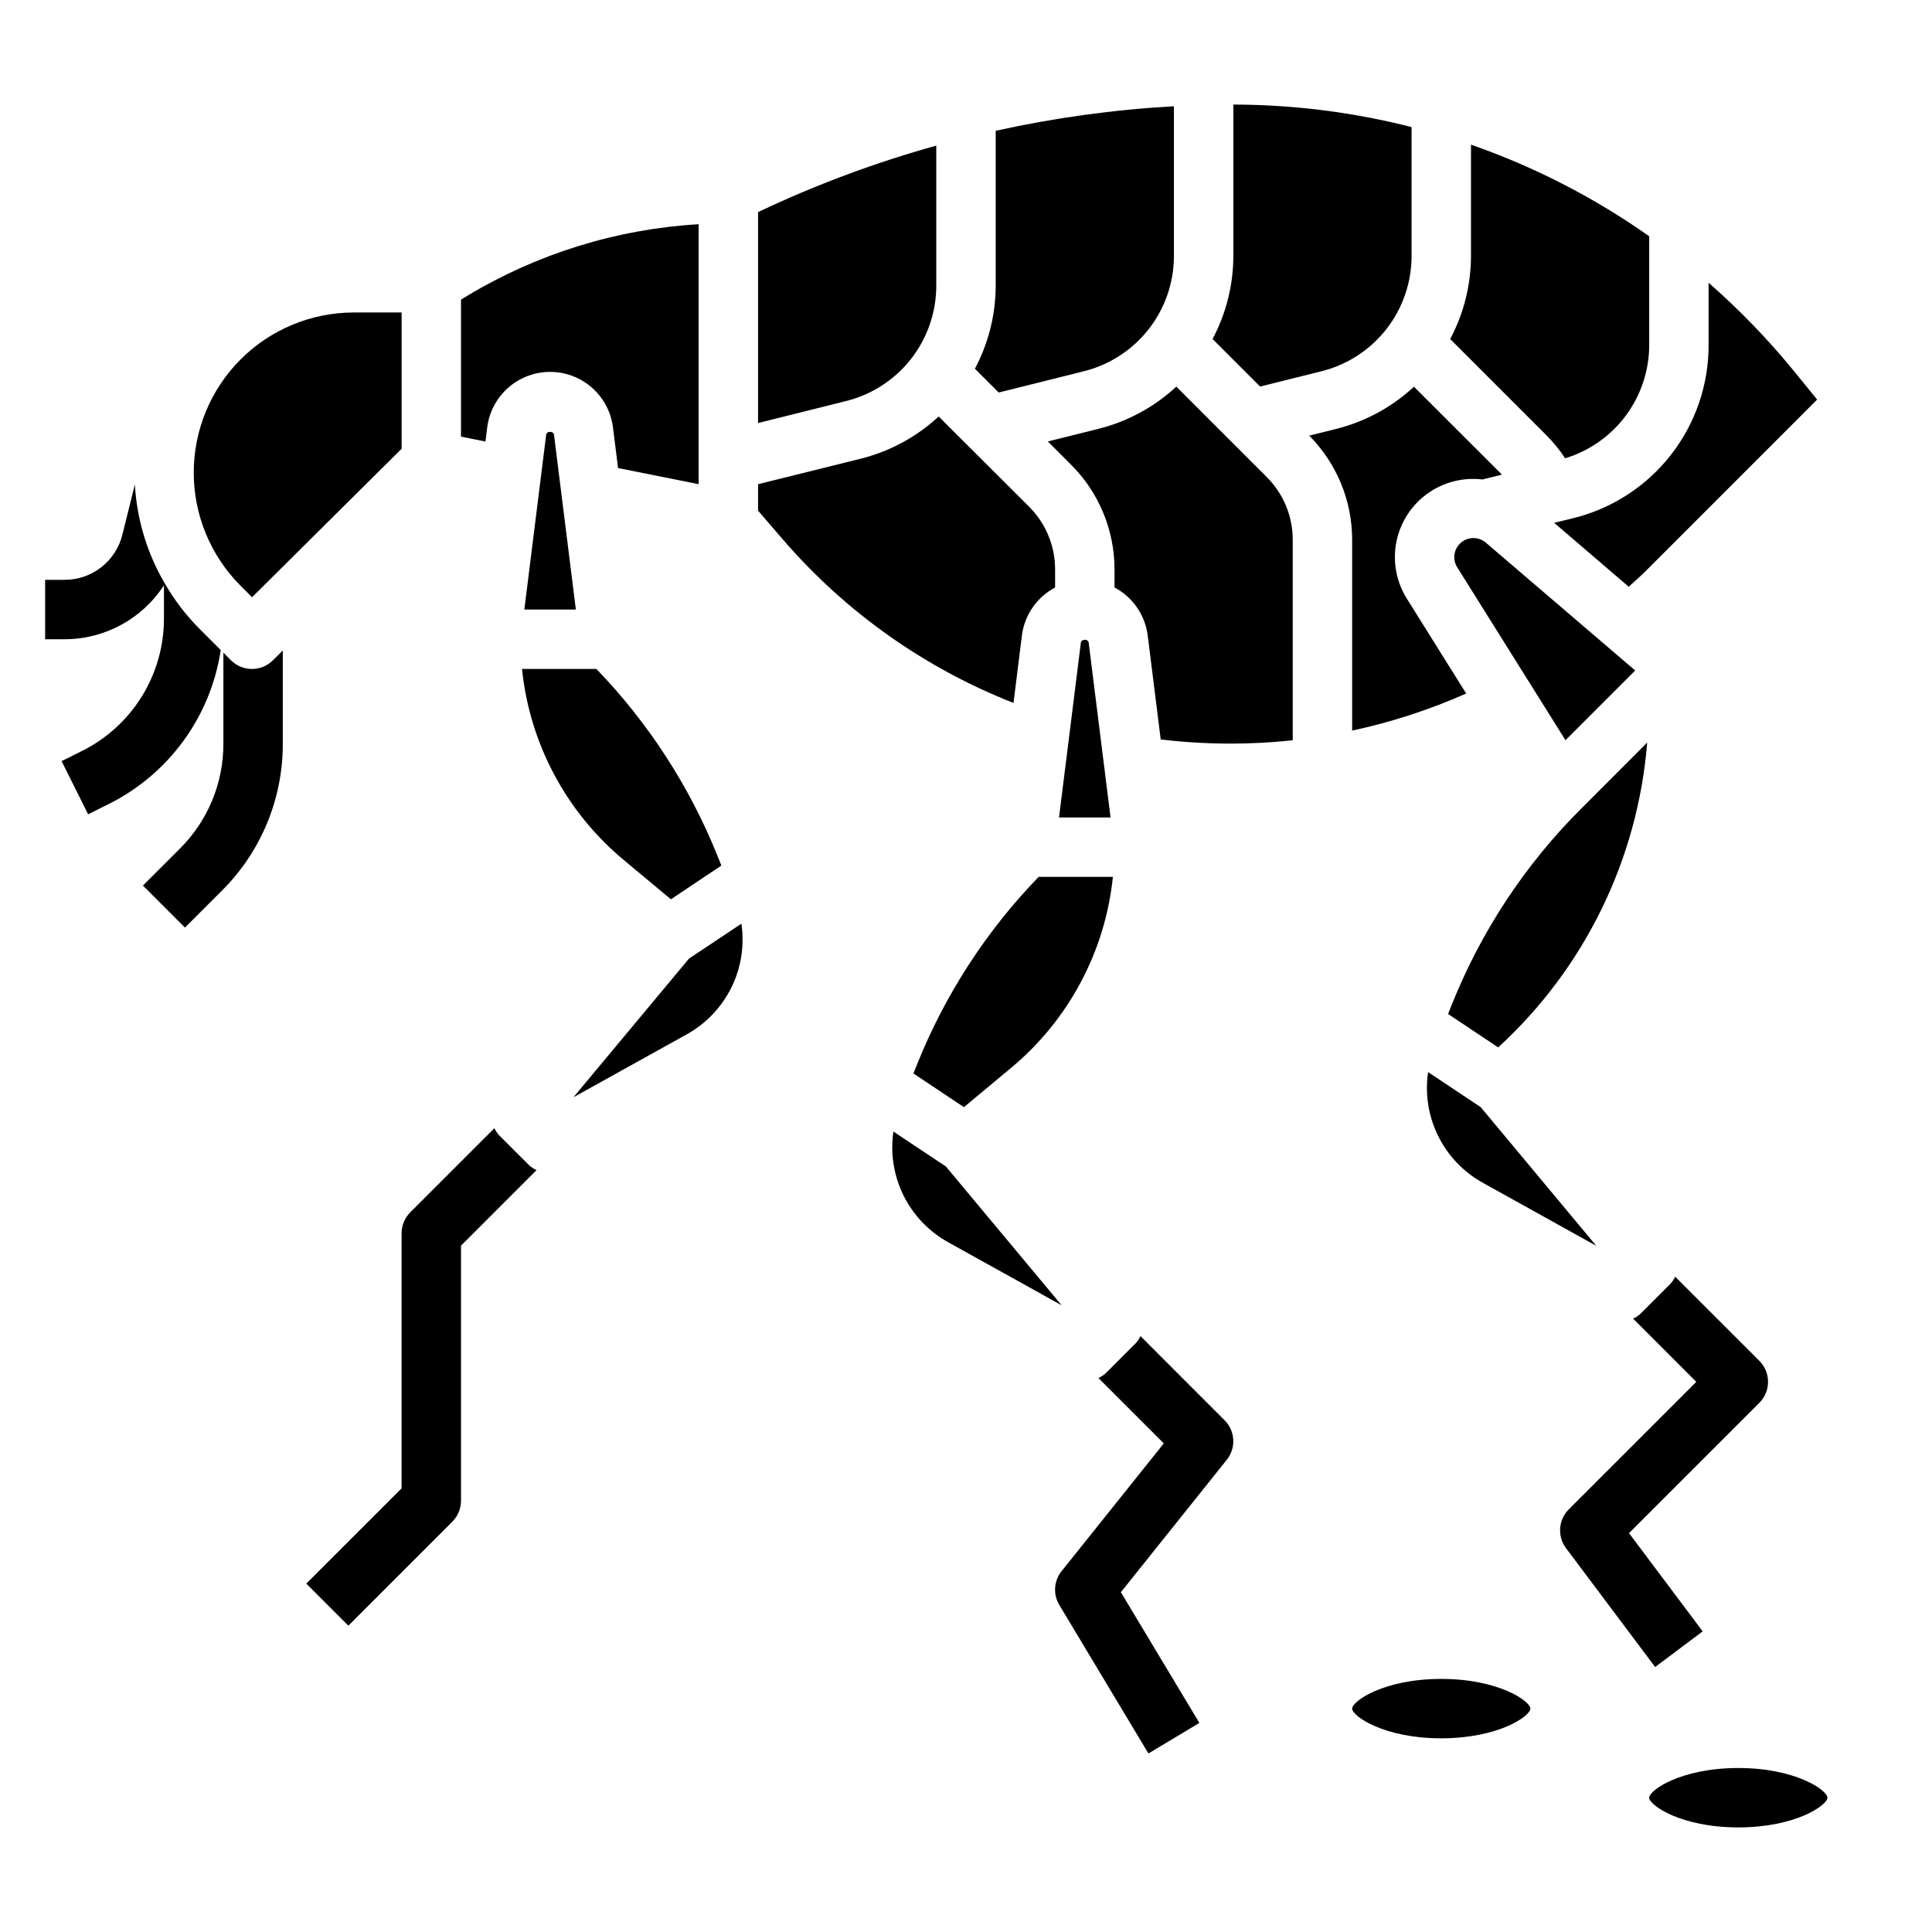
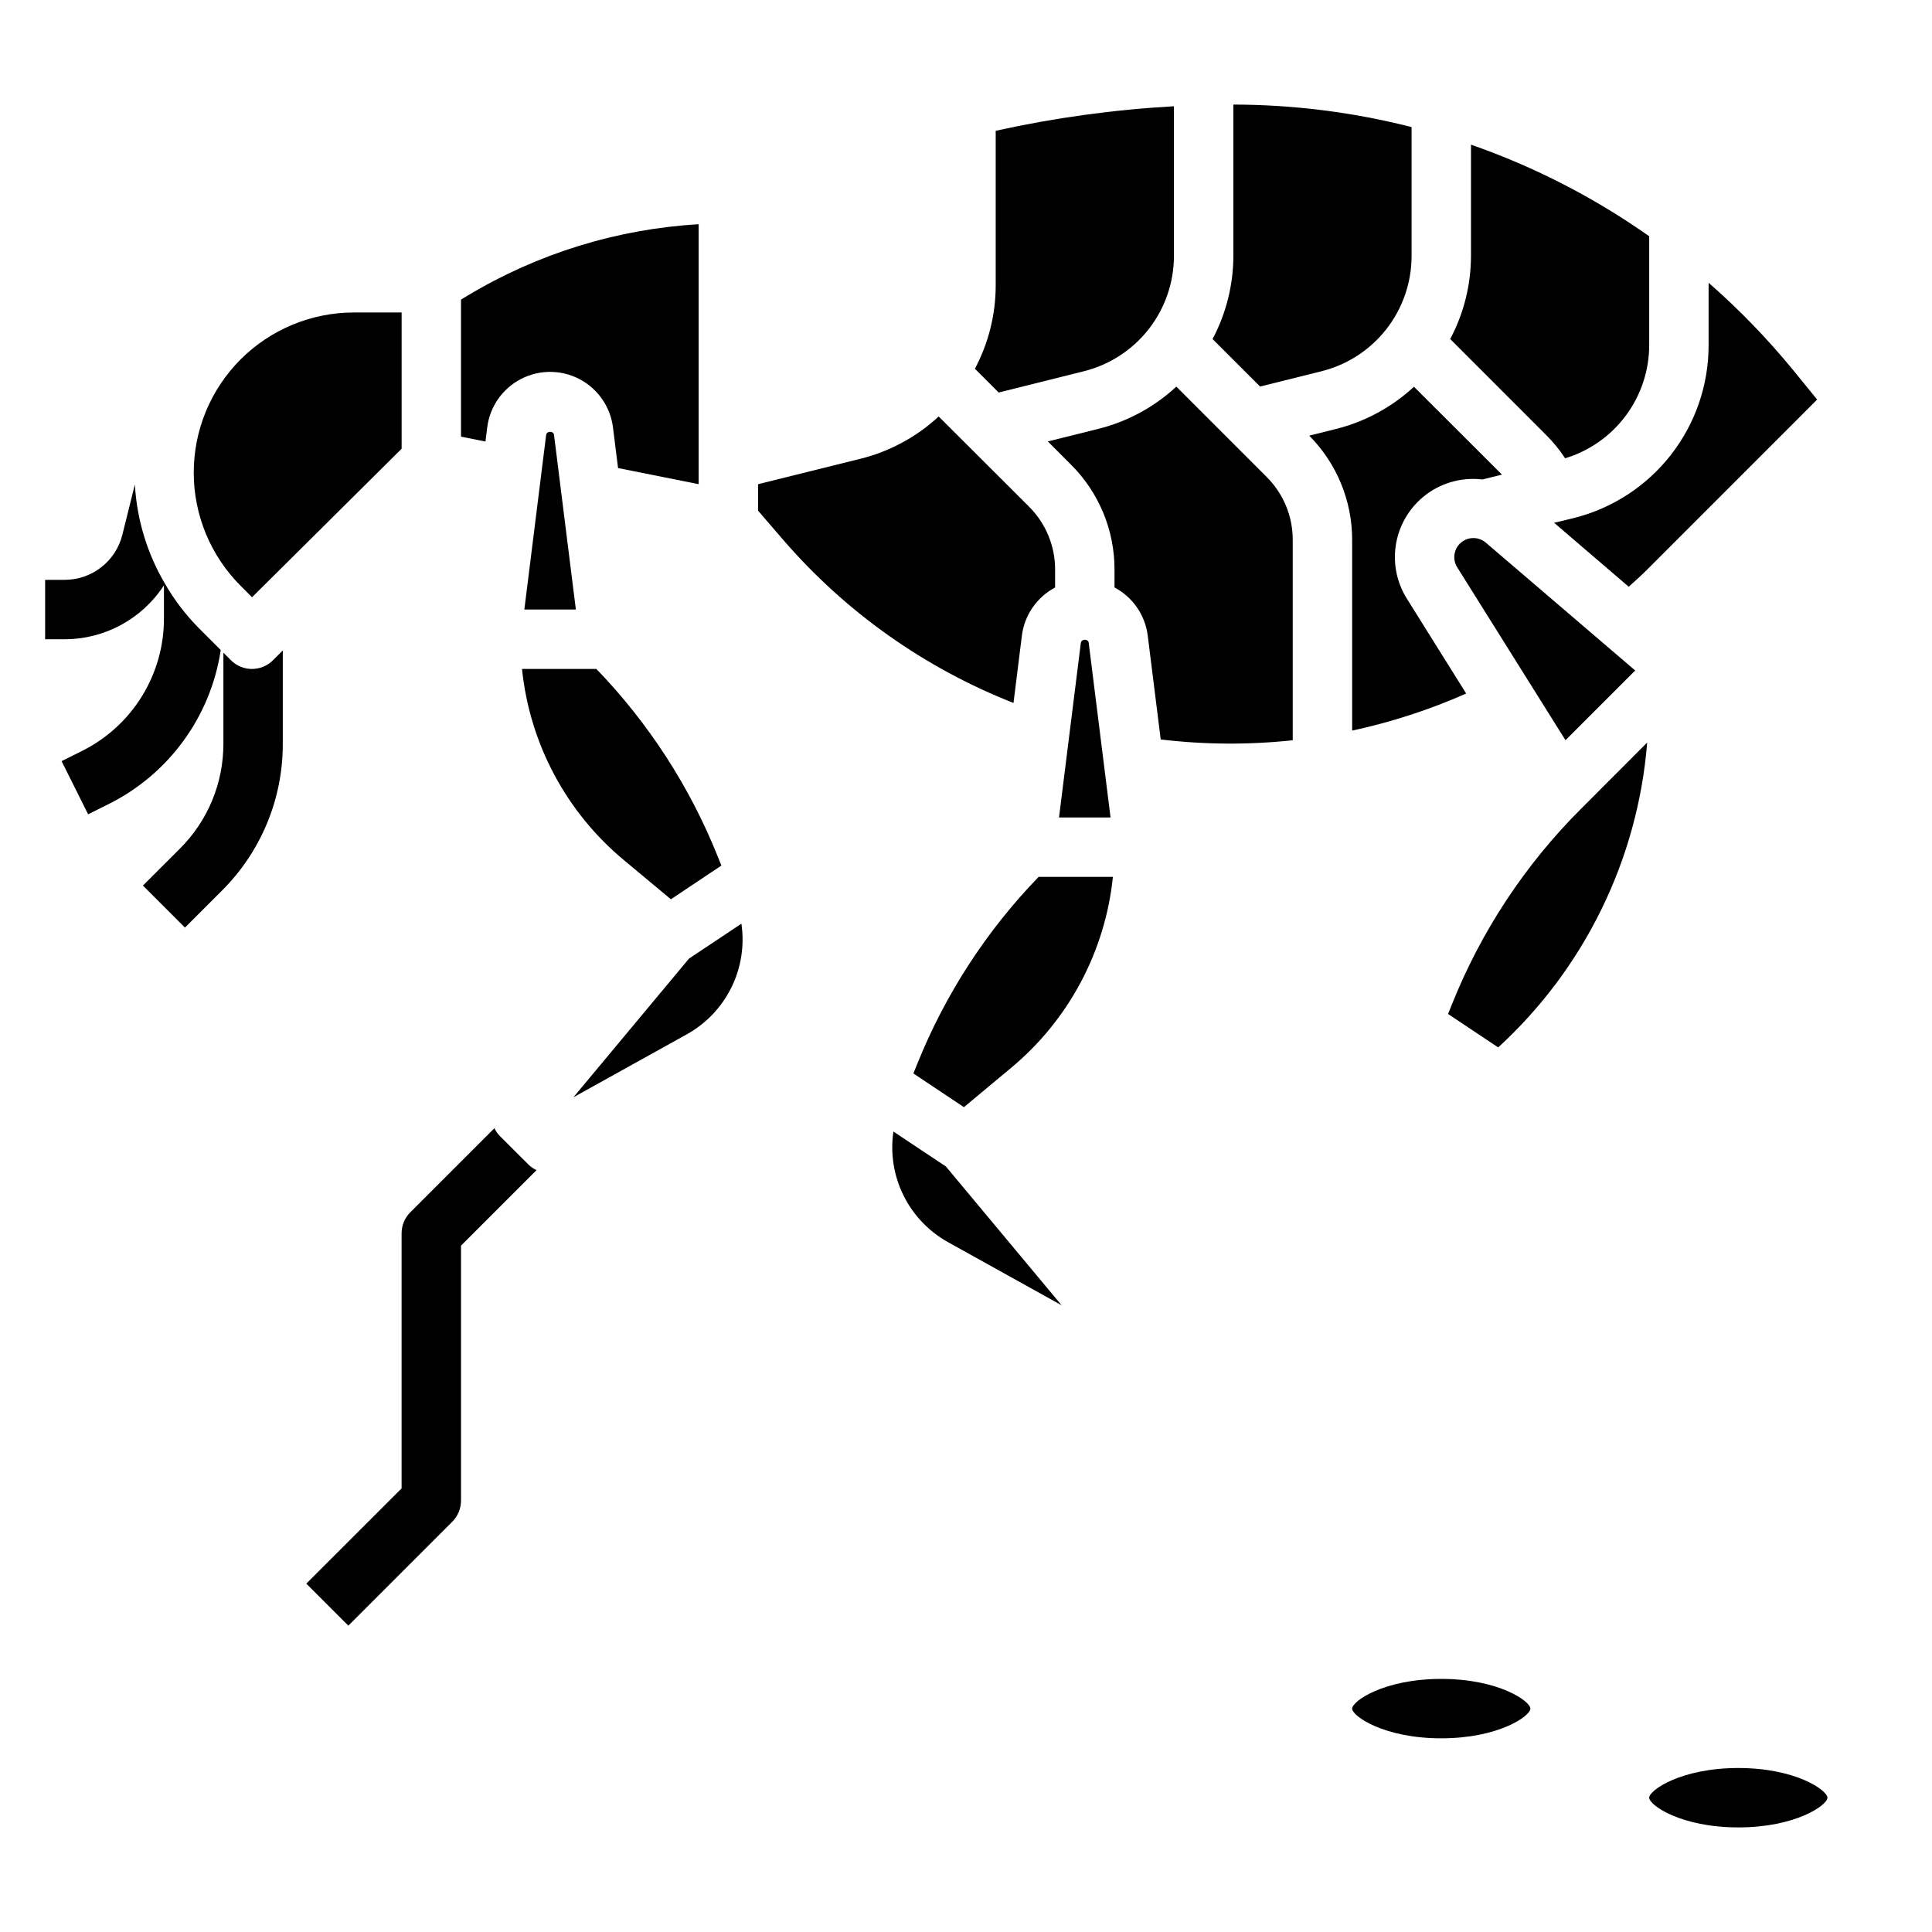
<svg xmlns="http://www.w3.org/2000/svg" fill="#000000" width="800px" height="800px" version="1.1" viewBox="144 144 512 512">
  <g>
    <path d="m273.12 257.26c0.684-5.461 4-10.238 8.875-12.793 4.879-2.551 10.695-2.551 15.57 0 4.879 2.555 8.195 7.332 8.879 12.793l1.348 10.785 21.352 4.266v-68.887c-21.621 1.266-42.613 7.75-61.188 18.895l-1.785 1.078v36.312l6.481 1.301z" />
    <path d="m210.79 302.28 39.645-39.359v-36.109h-12.672c-11.25 0.004-22.039 4.477-29.996 12.43-7.953 7.957-12.422 18.746-12.422 29.996-0.004 11.25 4.465 22.039 12.414 30z" />
    <path d="m326.59 398.04-30.621 36.746 30.035-16.68c5.109-2.836 9.23-7.164 11.82-12.402 2.586-5.238 3.512-11.141 2.656-16.922z" />
-     <path d="m522.46 428.12c-0.855 5.785 0.078 11.695 2.672 16.938 2.594 5.246 6.723 9.57 11.844 12.402l30.062 16.703-30.637-36.762z" />
    <path d="m537.76 287.81c-1.898-1.629-4.699-1.629-6.598 0.004-1.898 1.629-2.316 4.402-0.988 6.523l28.699 45.832 18.477-18.477z" />
    <path d="m288.74 259.22-5.785 46.312h13.656l-5.793-46.312c-0.125-1.047-1.926-1.039-2.078 0z" />
-     <path d="m392.12 219.73v-37.141c-16.219 4.508-32.023 10.402-47.23 17.625v55.891l23.387-5.84c6.809-1.703 12.855-5.637 17.176-11.168 4.32-5.531 6.668-12.348 6.668-19.367z" />
    <path d="m494.23 242.38c6.809-1.703 12.852-5.633 17.176-11.16 4.32-5.531 6.672-12.344 6.676-19.363v-34.18c-15.438-3.934-31.301-5.938-47.23-5.965v40.145c-0.02 7.672-1.91 15.219-5.512 21.988l12.594 12.594z" />
    <path d="m282.34 321.28c2.019 19.762 11.707 37.941 26.977 50.641l12.477 10.398 13.383-8.941-0.977-2.418c-7.402-18.484-18.324-35.355-32.156-49.68z" />
    <path d="m431.25 242.38c6.809-1.703 12.852-5.633 17.176-11.16 4.32-5.531 6.672-12.344 6.676-19.363v-39.695c-15.895 0.883-31.688 3.059-47.23 6.5v41.07c-0.02 7.668-1.91 15.219-5.512 21.992l6.297 6.297z" />
    <path d="m558.78 265.45c6.434-1.949 12.07-5.918 16.082-11.312 4.012-5.398 6.184-11.941 6.195-18.664v-28.859c-14.535-10.254-30.434-18.426-47.23-24.277v29.52c-0.02 7.672-1.91 15.219-5.512 21.988l25.434 25.441c1.883 1.879 3.57 3.941 5.031 6.164z" />
    <path d="m516.85 302.68c-2.797-4.441-3.805-9.777-2.82-14.934 0.984-5.152 3.891-9.742 8.125-12.84 4.238-3.094 9.496-4.469 14.707-3.84l5.172-1.289-23.32-23.289c-5.836 5.414-12.945 9.266-20.672 11.195l-7.086 1.77 0.004 0.004c7.297 7.34 11.387 17.277 11.375 27.629v50.531c10.383-2.234 20.508-5.527 30.219-9.824z" />
    <path d="m479.67 270.39-23.93-23.93v-0.004c-5.84 5.414-12.949 9.266-20.672 11.195l-13.383 3.336 6.133 6.141h-0.004c7.414 7.367 11.566 17.391 11.543 27.836v4.723c4.816 2.547 8.094 7.273 8.793 12.676l3.449 27.598c11.617 1.387 23.355 1.457 34.988 0.215v-53.059c0.027-6.277-2.465-12.301-6.918-16.727z" />
    <path d="m555.86 282.55 19.766 16.941c1.473-1.363 3-2.66 4.426-4.086l45.508-45.516-6.406-7.871c-6.805-8.297-14.281-16.016-22.355-23.082v16.531c0.012 10.539-3.508 20.777-9.992 29.082-6.484 8.309-15.562 14.203-25.789 16.75z" />
    <path d="m563 358.33c-14.84 14.805-26.504 32.484-34.273 51.957l-0.977 2.426 13.289 8.863v-0.004c22.891-20.977 36.996-49.84 39.484-80.789z" />
    <path d="m414.82 312.37c0.699-5.402 3.981-10.129 8.793-12.676v-4.723c0.023-6.266-2.465-12.281-6.91-16.703l-23.945-23.898c-5.836 5.41-12.945 9.262-20.664 11.191l-27.199 6.754v7.016l6.598 7.66c16.547 19.18 37.516 34.039 61.094 43.297z" />
    <path d="m394.68 453.14-13.918-9.273v0.004c-0.848 5.785 0.086 11.691 2.676 16.934 2.594 5.242 6.727 9.57 11.84 12.402l30.062 16.703z" />
    <path d="m387.04 426.05-0.977 2.426 13.383 8.934 12.484-10.398c15.273-12.695 24.969-30.875 27-50.633h-19.68c-13.855 14.312-24.793 31.184-32.211 49.672z" />
    <path d="m430.44 314.33-5.789 46.309h13.656l-5.793-46.312c-0.125-1.051-1.926-1.035-2.074 0.004z" />
    <path d="m525.95 588.93c-15.242 0-23.617 5.902-23.617 7.871s8.375 7.871 23.617 7.871c15.242 0 23.617-5.91 23.617-7.871 0-1.957-8.375-7.871-23.617-7.871z" />
    <path d="m604.67 612.54c-15.242 0-23.617 5.902-23.617 7.871s8.375 7.871 23.617 7.871 23.617-5.91 23.617-7.871c0-1.961-8.379-7.871-23.617-7.871z" />
    <path d="m210.77 321.28c-2.086 0.004-4.086-0.824-5.562-2.297l-2.008-2.023v24.121c0.023 10.441-4.129 20.461-11.535 27.824l-9.785 9.777 11.133 11.141 9.785-9.785c10.367-10.309 16.184-24.336 16.145-38.957v-24.695l-2.613 2.598c-1.477 1.473-3.473 2.297-5.559 2.297z" />
    <path d="m202.5 316.27-5.879-5.879v-0.004c-3.465-3.512-6.465-7.457-8.926-11.738-4.703-7.996-7.426-16.996-7.953-26.258l-3.328 13.383c-0.859 3.398-2.828 6.414-5.598 8.566-2.769 2.156-6.176 3.32-9.684 3.32h-5.172v15.742h5.172c10.629 0 20.531-5.379 26.316-14.297v8.715c0.027 7.316-2 14.488-5.844 20.711s-9.355 11.242-15.906 14.492l-5.375 2.684 7.031 14.09 5.383-2.691v0.004c15.988-7.941 27.102-23.188 29.762-40.84z" />
    <path d="m276.34 444.93c-0.535-0.578-0.98-1.234-1.32-1.945l-22.293 22.293c-1.477 1.48-2.305 3.484-2.301 5.574v67.582l-25.254 25.242 11.141 11.141 27.551-27.551c1.477-1.477 2.305-3.481 2.309-5.566v-67.59l20.012-20.012h-0.004c-0.715-0.332-1.375-0.77-1.957-1.297z" />
-     <path d="m446.24 498.08c-0.332 0.715-0.777 1.371-1.312 1.945l-7.871 7.871h-0.004c-0.586 0.527-1.246 0.965-1.957 1.301l17.32 17.32-27.078 33.852-0.004-0.004c-2.059 2.57-2.301 6.144-0.609 8.965l23.617 39.359 13.5-8.102-20.797-34.637 28.062-35.086v0.004c2.512-3.133 2.262-7.648-0.574-10.484z" />
-     <path d="m595.23 576.33-19.523-26.031 34.535-34.527c1.477-1.477 2.309-3.481 2.309-5.57s-0.832-4.094-2.309-5.57l-22.297-22.293c-0.34 0.711-0.785 1.367-1.32 1.945l-7.871 7.871c-0.586 0.531-1.246 0.969-1.961 1.301l16.742 16.75-33.793 33.785c-2.773 2.773-3.082 7.164-0.727 10.297l23.617 31.488z" />
  </g>
</svg>